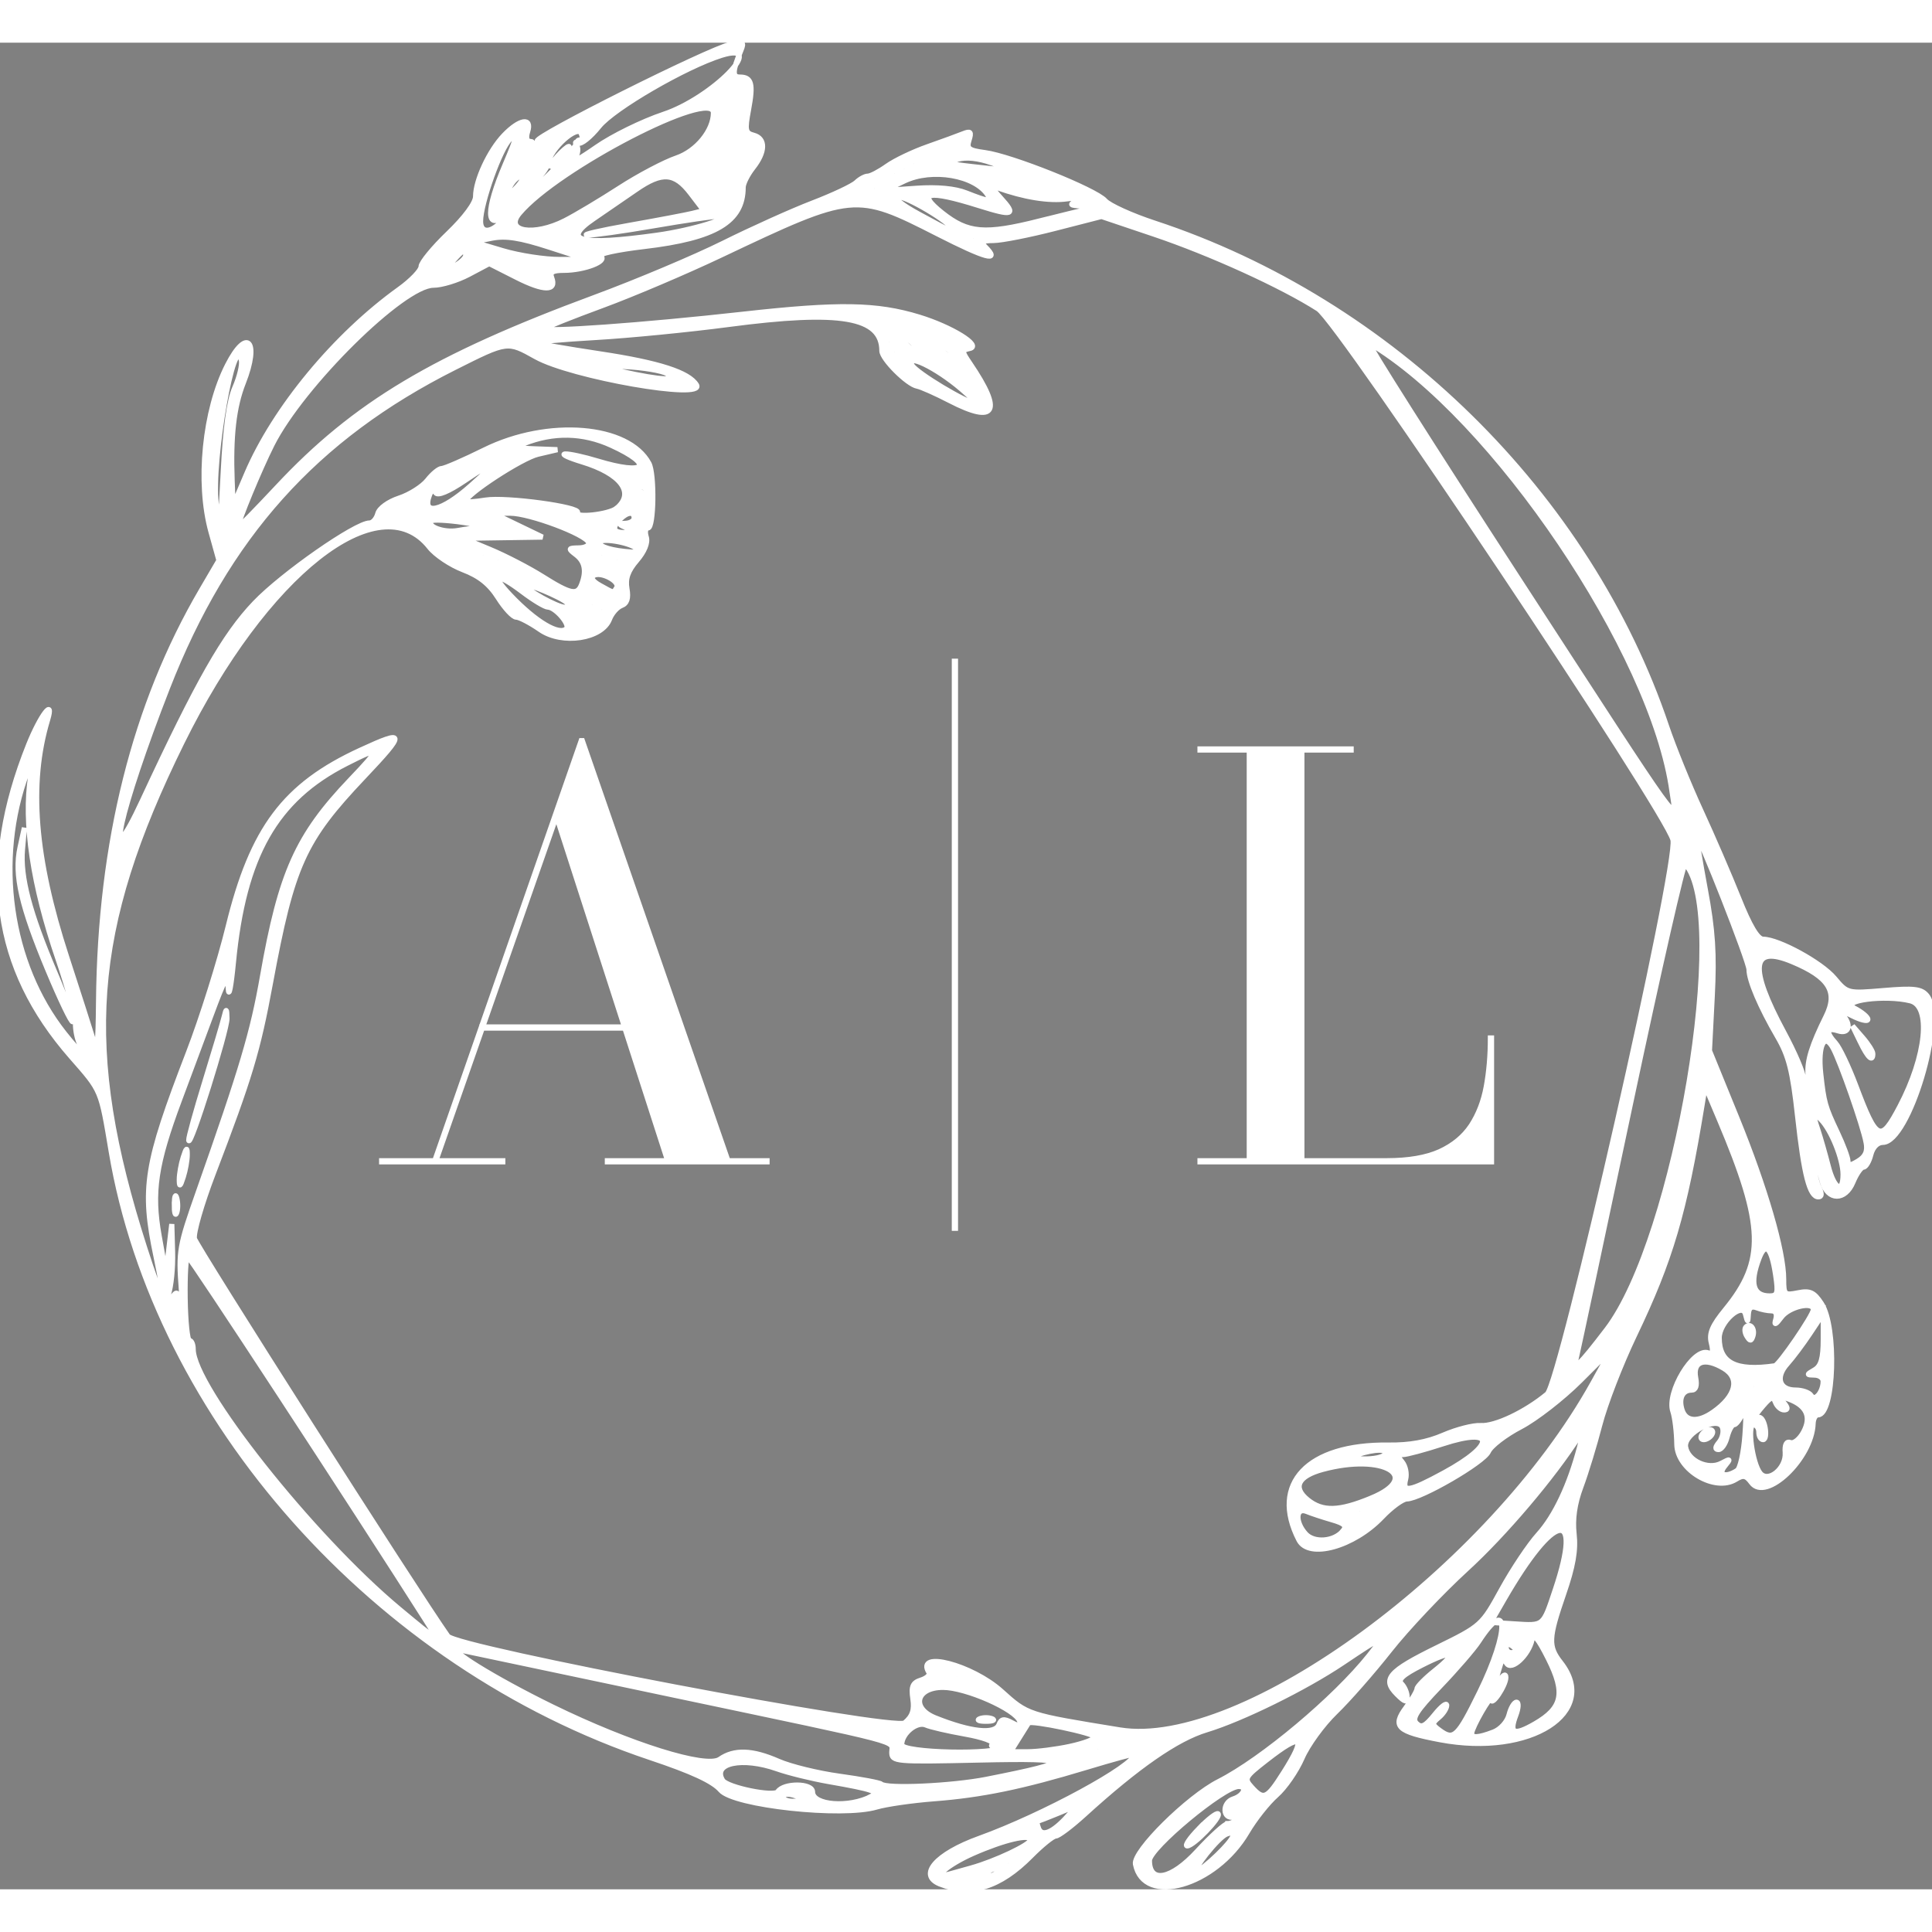
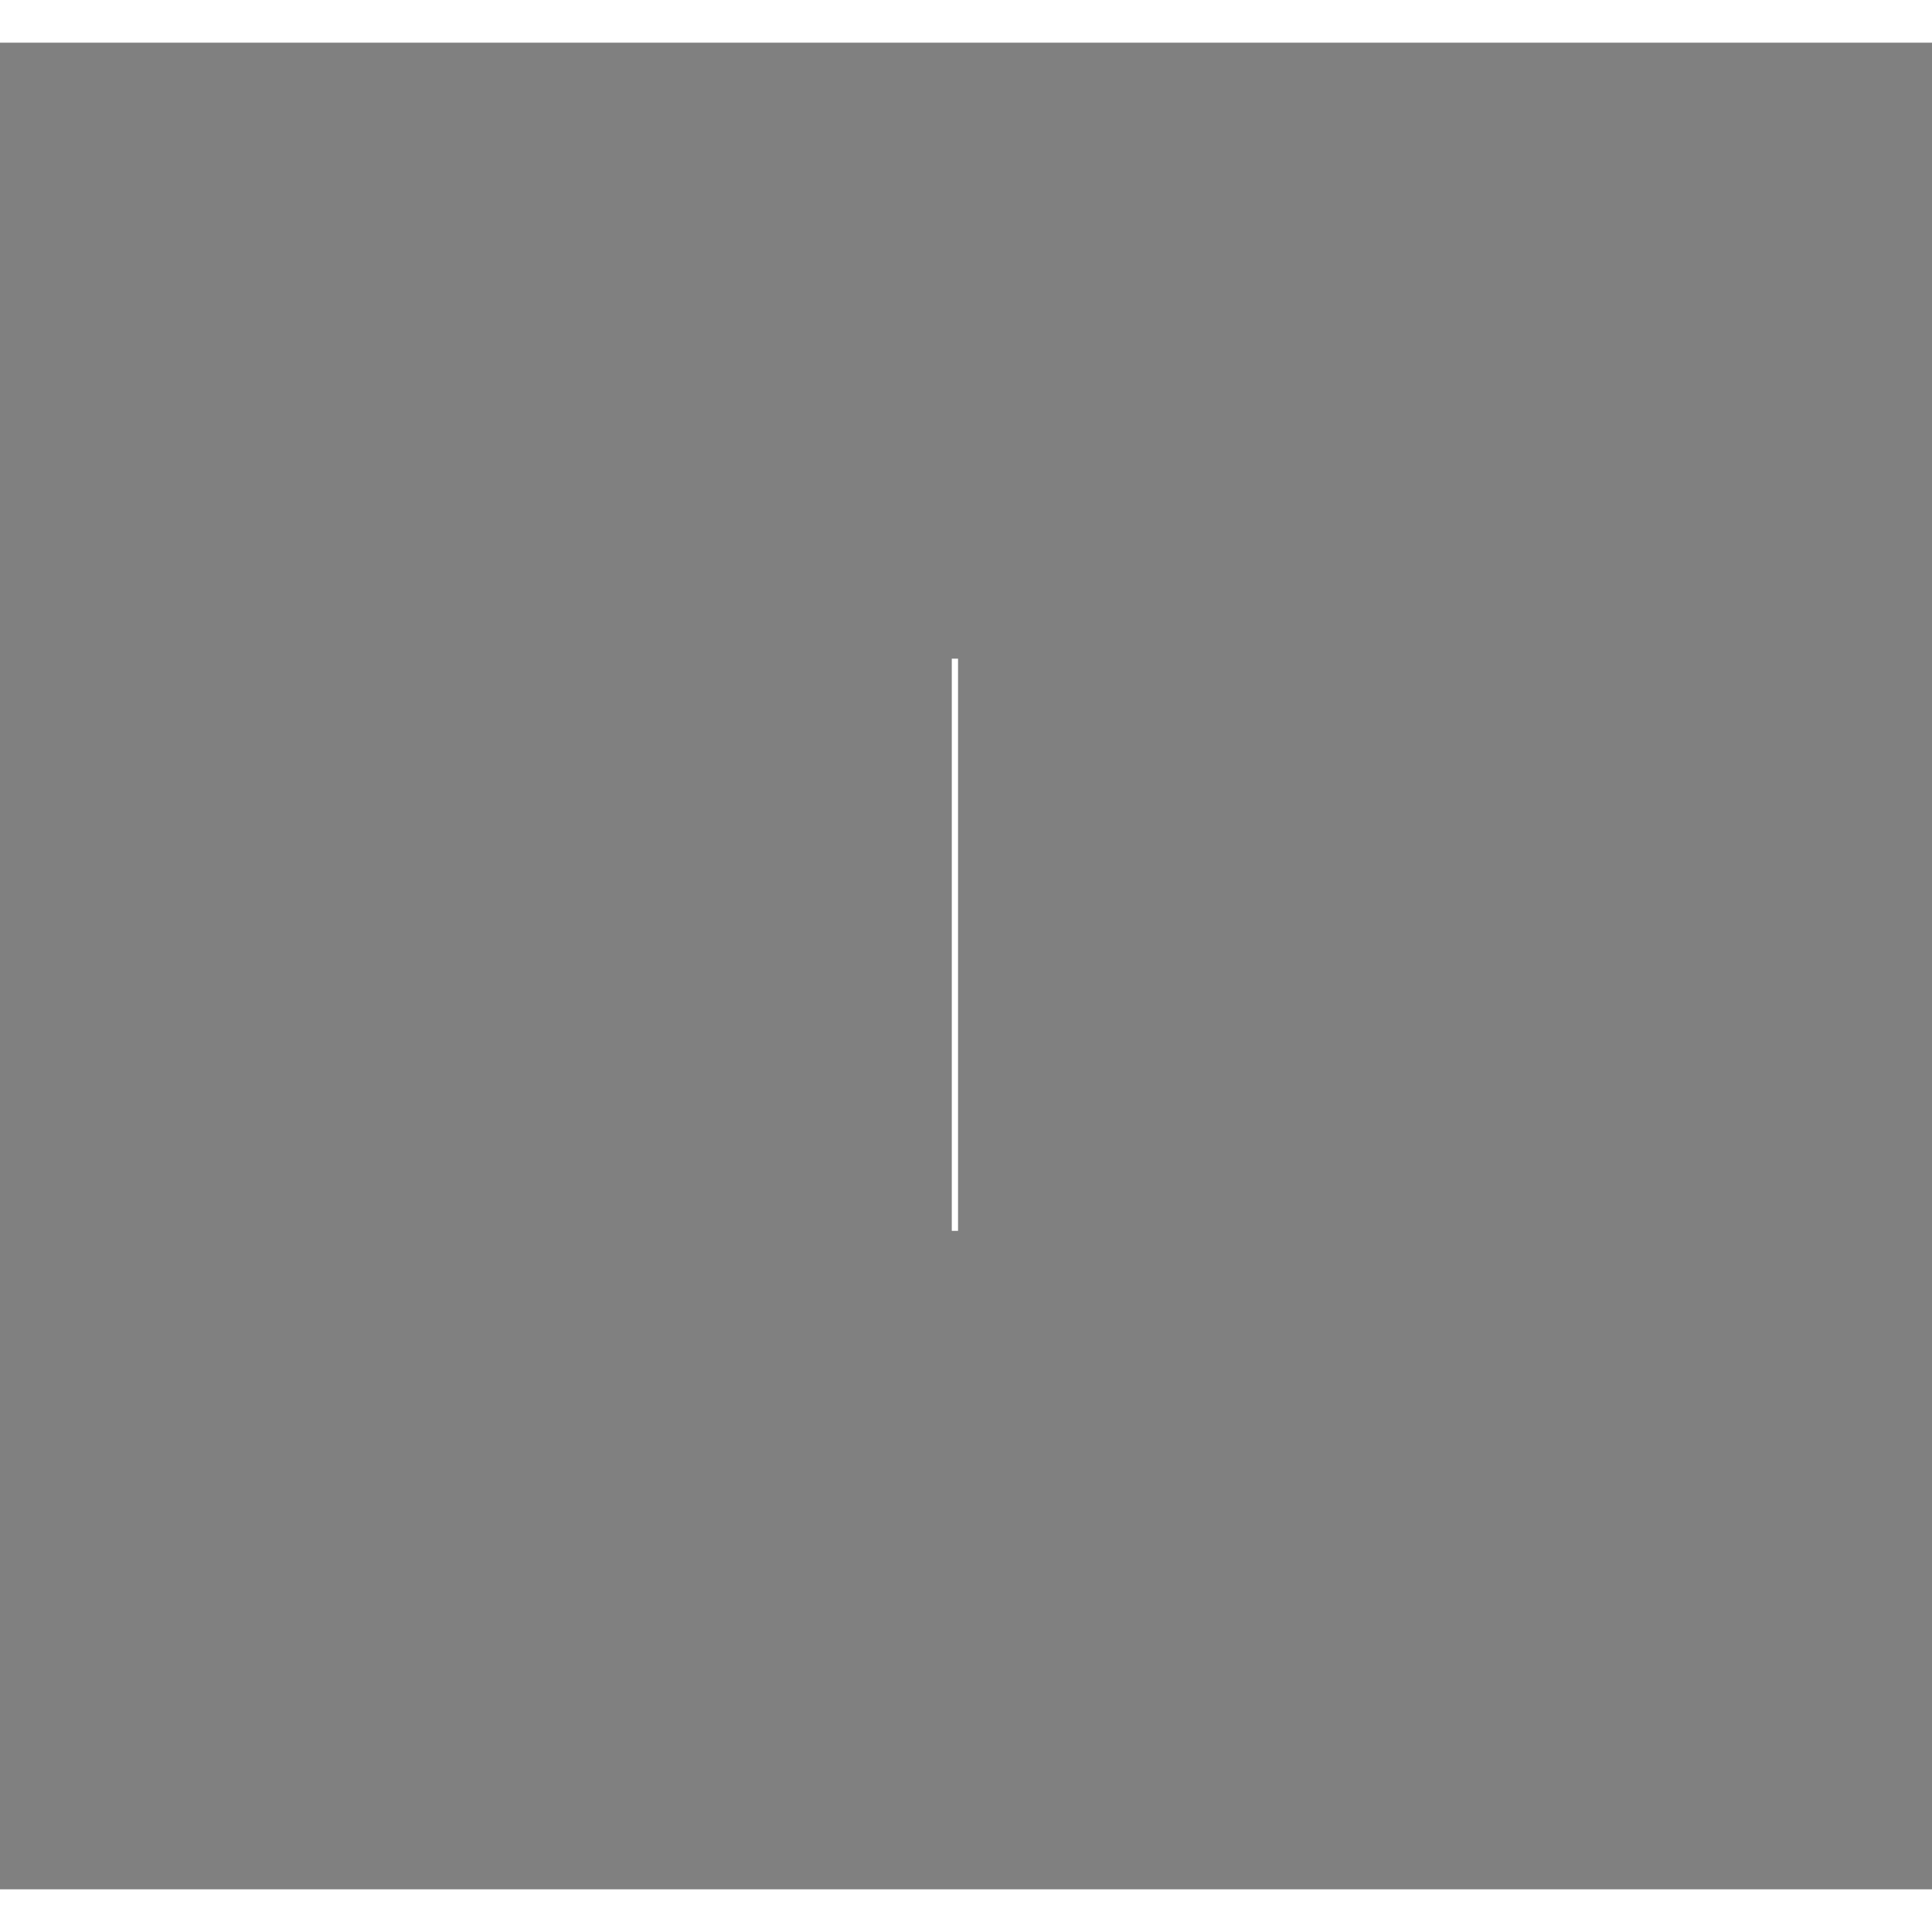
<svg xmlns="http://www.w3.org/2000/svg" xmlns:ns1="http://sodipodi.sourceforge.net/DTD/sodipodi-0.dtd" xmlns:ns2="http://www.inkscape.org/namespaces/inkscape" version="1.1" id="svg1" width="16" height="16" viewBox="0 0 374.335 357.794" ns1:docname="FloralWreathStock_single2.png" ns2:export-filename="FloralWreathStock_single2_v2.svg" ns2:export-xdpi="72" ns2:export-ydpi="72" ns2:version="1.3.2 (091e20e, 2023-11-25, custom)" ns2:dataloss="true">
  <rect x="0" y="0" width="374.335" height="357.794" fill="#808080" stroke="none" />
  <defs id="defs1" />
  <ns1:namedview id="namedview1" pagecolor="#ffffff" bordercolor="#ffffff" borderopacity="1" ns2:showpageshadow="2" ns2:pageopacity="0.0" ns2:pagecheckerboard="0" ns2:deskcolor="#d1d1d1" ns2:zoom="1.4057067" ns2:cx="176.42371" ns2:cy="201.67791" ns2:window-width="1920" ns2:window-height="1009" ns2:window-x="-8" ns2:window-y="209" ns2:window-maximized="1" ns2:current-layer="g1" />
  <g ns2:groupmode="layer" ns2:label="Image" id="g1" transform="translate(-0.036)">
-     <path style="fill:#ffffff; stroke:#ffffff" d="m 182.186,356.776 c -4.359,-1.723 -0.84,-5.804 7.642,-8.863 12.239,-4.414 30.038,-14.079 30.038,-16.311 0,-0.148 -4.212,1.005 -9.36,2.562 -12.447,3.763 -20.287,5.378 -29.536,6.085 -4.215,0.322 -9.213,1.043 -11.107,1.602 -6.66,1.966 -27.646,-0.304 -30.194,-3.267 -1.495,-1.738 -5.54,-3.613 -13.62,-6.315 C 72.892,314.497 30.309,266.661 21.607,214.946 c -2.059,-12.235 -1.83,-11.691 -7.761,-18.463 -15.107,-17.249 -17.761,-36.691 -8.252,-60.456 2.284,-5.708 4.998,-9.272 3.657,-4.803 -3.711,12.369 -2.561,26.715 3.673,45.84 2.237,6.864 4.526,13.992 5.087,15.84 0.87,2.87 1.034,1.819 1.125,-7.2 0.31,-30.854 6.985,-57.486 19.965,-79.657 l 3.359,-5.737 -1.537,-5.528 c -2.656,-9.552 -1.264,-23.563 3.211,-32.336 3.785,-7.419 6.231,-4.633 3.041,3.463 -1.842,4.675 -2.49,10.373 -2.161,18.996 l 0.184,4.8 2.667,-6.24 c 5.388,-12.607 17.096,-26.758 29.526,-35.684 2.329,-1.673 4.235,-3.654 4.235,-4.402 0,-0.748 2.376,-3.643 5.28,-6.433 3.206,-3.081 5.28,-5.888 5.28,-7.148 0,-3.139 2.675,-8.892 5.511,-11.853 3.023,-3.156 5.465,-3.541 4.569,-0.72 -0.383,1.205 -0.173,1.92 0.564,1.92 0.73,0 0.483,0.815 -0.655,2.16 l -1.829,2.16 2.137,-1.808 c 1.176,-0.995 1.915,-2.168 1.643,-2.608 -0.548,-0.887 32.982,-17.665 37.418,-18.723 2.483,-0.592 2.714,-0.462 2.051,1.156 -1.662,4.058 -1.709,5.184 -0.218,5.184 2.278,0 2.629,1.288 1.702,6.25 -0.756,4.048 -0.65,4.595 0.969,5.018 2.356,0.616 2.314,3.202 -0.102,6.273 -1.056,1.342 -1.92,3.062 -1.92,3.822 0,6.659 -5.318,9.834 -19.2,11.463 -5.29,0.621 -9.089,1.456 -8.442,1.856 1.536,0.949 -3.109,2.758 -7.083,2.758 -2.173,0 -2.782,0.361 -2.379,1.409 1.022,2.662 -1.482,2.65 -6.784,-0.032 l -5.31,-2.687 -3.96,2.098 c -2.178,1.154 -5.261,2.096 -6.851,2.095 -5.867,-0.005 -25.433,19.315 -31.27,30.878 -2.411,4.777 -6.637,15 -6.639,16.06 -2.6e-4,0.21 3.485,-3.345 7.746,-7.899 14.98,-16.011 30.315,-25.171 61.373,-36.66 8.184,-3.027 19.416,-7.76 24.96,-10.516 5.544,-2.757 13.32,-6.257 17.28,-7.778 3.96,-1.521 7.771,-3.315 8.469,-3.987 0.698,-0.672 1.711,-1.221 2.252,-1.221 0.541,0 2.221,-0.882 3.734,-1.959 1.513,-1.077 5.036,-2.761 7.828,-3.741 2.792,-0.98 5.883,-2.108 6.868,-2.506 1.482,-0.599 1.685,-0.39 1.176,1.212 -0.529,1.666 -0.098,2.005 3.088,2.432 5.079,0.681 21.45,7.226 23.26,9.299 0.811,0.929 5.131,2.892 9.6,4.363 45.883,15.1 84.101,52.652 99.19,97.461 1.334,3.96 4.315,11.304 6.626,16.32 2.311,5.016 5.624,12.684 7.363,17.04 2.153,5.392 3.664,7.923 4.734,7.929 2.998,0.018 11.263,4.531 13.784,7.527 2.522,2.997 2.565,3.008 9.582,2.415 5.836,-0.493 7.272,-0.327 8.346,0.968 3.67,4.422 -3.523,28.441 -8.518,28.441 -1.049,0 -1.972,0.948 -2.336,2.4 -0.331,1.32 -0.974,2.4 -1.428,2.4 -0.454,0 -1.371,1.318 -2.038,2.929 -1.5,3.62 -4.868,3.593 -5.904,-0.049 -0.376,-1.32 -1.107,-3.912 -1.626,-5.76 -0.893,-3.184 -0.914,-3.134 -0.405,0.96 0.296,2.376 0.926,5.076 1.4,6 0.557,1.086 0.502,1.68 -0.155,1.68 -1.689,0 -2.788,-4.261 -4.026,-15.607 -0.956,-8.762 -1.685,-11.664 -3.877,-15.423 -3.321,-5.695 -5.551,-10.933 -5.536,-13.007 0.01,-1.522 -9.718,-26.287 -10.137,-25.805 -0.116,0.133 0.635,4.778 1.669,10.322 1.461,7.836 1.759,12.43 1.338,20.64 l -0.541,10.56 5.284,12.96 c 5.517,13.532 9.097,25.852 9.097,31.308 0,3.025 0.156,3.173 2.791,2.646 2.307,-0.461 3.091,-0.1 4.524,2.088 2.986,4.558 2.458,21.559 -0.67,21.559 -0.487,0 -0.91,0.756 -0.941,1.68 -0.221,6.738 -9.142,15.275 -11.95,11.435 -1.014,-1.387 -1.602,-1.508 -3.027,-0.622 -4.039,2.511 -11.359,-1.828 -11.424,-6.772 -0.031,-2.354 -0.376,-5.228 -0.767,-6.386 -1.247,-3.691 3.993,-12.392 6.835,-11.35 0.861,0.316 1.039,-0.246 0.613,-1.941 -0.46,-1.832 0.18,-3.336 2.758,-6.482 7.726,-9.429 7.518,-16.189 -1.126,-36.629 l -2.82,-6.668 -0.621,3.788 c -3.422,20.883 -6.06,29.854 -13.112,44.588 -2.653,5.544 -5.662,13.32 -6.686,17.28 -1.024,3.96 -2.674,9.371 -3.666,12.025 -1.215,3.25 -1.646,6.237 -1.318,9.147 0.354,3.142 -0.196,6.299 -2.014,11.567 -2.977,8.626 -3.046,10.19 -0.581,13.341 7.551,9.653 -5.853,18.239 -23.334,14.946 -8.35,-1.573 -9.366,-2.535 -6.611,-6.261 1.158,-1.566 2.105,-3.189 2.105,-3.607 2e-5,-0.417 1.542,-1.989 3.426,-3.493 4.643,-3.705 3.583,-4.171 -2.487,-1.095 -3.704,1.877 -4.731,2.821 -3.935,3.617 0.592,0.592 1.077,1.734 1.077,2.538 0,1.146 -0.422,1.039 -1.957,-0.496 -2.946,-2.946 -1.675,-4.426 7.78,-9.06 8.561,-4.196 8.67,-4.295 12.506,-11.284 2.128,-3.878 5.327,-8.664 7.109,-10.636 3.222,-3.567 6.07,-9.602 7.987,-16.929 0.792,-3.025 0.764,-3.462 -0.13,-2.06 -4.988,7.822 -14.413,18.932 -21.781,25.672 -4.851,4.438 -11.543,11.525 -14.873,15.749 -3.33,4.224 -8.069,9.624 -10.531,12 -2.462,2.376 -5.367,6.375 -6.455,8.887 -1.088,2.512 -3.335,5.758 -4.993,7.215 -1.659,1.456 -4.206,4.678 -5.66,7.16 -6.116,10.436 -20.033,14.411 -21.632,6.178 -0.474,-2.44 10.139,-12.957 16.15,-16.006 8.382,-4.25 22.575,-16.152 29.145,-24.438 3.229,-4.073 2.96,-3.998 -5.145,1.441 -7.29,4.892 -19.506,10.903 -26.4,12.991 -5.734,1.736 -13.371,7.035 -23.719,16.457 -2.485,2.263 -4.953,4.115 -5.483,4.115 -0.53,0 -2.688,1.741 -4.795,3.87 -6.015,6.076 -11.617,7.808 -17.603,5.443 z m 4.72,-0.353 c -0.352,-0.352 -0.928,-0.352 -1.28,0 -0.352,0.352 -0.064,0.64 0.64,0.64 0.704,0 0.992,-0.288 0.64,-0.64 z m 2.88,-0.96 c -0.352,-0.352 -0.928,-0.352 -1.28,0 -0.352,0.352 -0.064,0.64 0.64,0.64 0.704,0 0.992,-0.288 0.64,-0.64 z m 48.136,-10.4 c 0.541,0 1.344,-0.36 1.784,-0.8 0.44,-0.44 0.178,-0.656 -0.583,-0.48 -2.234,0.517 -2.34,-2.795 -0.112,-3.503 2.011,-0.638 2.759,-2.417 1.017,-2.417 -2.893,0 -17.282,11.956 -17.282,14.361 0,4.493 4.225,3.674 9.256,-1.795 2.715,-2.951 5.379,-5.365 5.92,-5.365 z m -5.59,0.974 c 1.783,-1.84 3.457,-3.132 3.718,-2.87 0.632,0.632 -4.752,6.216 -5.992,6.216 -0.533,0 0.49,-1.506 2.274,-3.346 z m -44.146,7.632 c 4.656,-1.292 11.52,-4.534 11.52,-5.441 0,-1.249 -5.125,-0.049 -11.157,2.611 -4.929,2.174 -8.171,5.018 -4.563,4.002 0.99,-0.279 2.88,-0.806 4.2,-1.173 z m 5.273,0.525 c 0.336,-0.544 -0.049,-0.705 -0.903,-0.377 -1.663,0.638 -1.967,1.326 -0.587,1.326 0.497,0 1.167,-0.427 1.49,-0.949 z m 42.441,-3.079 c 3.35,-3.247 4.082,-4.903 1.776,-4.018 -1.588,0.609 -6.765,7.086 -5.665,7.086 0.398,0 2.148,-1.381 3.889,-3.068 z m -40.034,1.628 c 0,-0.264 -0.216,-0.48 -0.48,-0.48 -0.264,0 -0.48,0.216 -0.48,0.48 0,0.264 0.216,0.48 0.48,0.48 0.264,0 0.48,-0.216 0.48,-0.48 z m 11.051,-9.14 1.909,-2.118 -3.717,1.549 c -2.044,0.852 -3.867,1.549 -4.05,1.549 -0.183,0 -0.087,0.64 0.213,1.422 0.649,1.691 2.768,0.789 5.645,-2.402 z m -38.014,-3.829 c 1.661,-0.885 0.304,-1.352 -8.314,-2.863 -3.299,-0.578 -7.781,-1.681 -9.961,-2.45 -6.767,-2.388 -12.659,-1.146 -10.573,2.228 0.858,1.388 9.988,3.256 10.685,2.186 1.127,-1.729 6.727,-1.693 6.727,0.044 0,2.621 7.122,3.154 11.436,0.855 z m -13.356,0.601 c 0,-0.202 -0.864,-0.594 -1.92,-0.87 -1.056,-0.276 -1.92,-0.111 -1.92,0.368 0,0.479 0.864,0.87 1.92,0.87 1.056,0 1.92,-0.166 1.92,-0.368 z m 93.141,-5.1 c 4.578,-7.219 3.669,-7.934 -3.243,-2.549 -4.27,3.327 -4.416,3.593 -2.889,5.28 2.321,2.564 2.951,2.284 6.131,-2.731 z m -57.466,1.199 c 17.396,-3.429 17.135,-4.147 -1.356,-3.734 -16.421,0.367 -17.04,0.312 -17.04,-1.504 0,-2.353 3.564,-1.419 -42.24,-11.075 -21.384,-4.508 -39.96,-8.427 -41.28,-8.709 -3.629,-0.775 6.54,5.525 17.76,11.003 15.121,7.382 29.812,11.977 32.431,10.143 2.788,-1.953 6.307,-1.831 11.367,0.392 2.311,1.015 7.629,2.318 11.817,2.895 4.188,0.577 7.824,1.258 8.08,1.514 0.979,0.979 13.727,0.404 20.461,-0.923 z m 3.198,-6.28 c 0.35,-0.566 -0.112,-0.698 -1.143,-0.327 -0.981,0.353 -1.394,0.254 -0.953,-0.228 0.437,-0.478 -1.874,-1.319 -5.28,-1.921 -3.331,-0.589 -6.757,-1.381 -7.613,-1.759 -1.745,-0.77 -4.684,1.621 -4.684,3.812 0,1.637 18.675,2.038 19.673,0.422 z m 12.92,-0.09 c 2.666,-0.572 4.847,-1.391 4.847,-1.821 0,-0.724 -12.486,-3.348 -12.883,-2.707 -0.098,0.158 -0.921,1.476 -1.83,2.928 l -1.652,2.64 h 3.335 c 1.834,0 5.516,-0.468 8.182,-1.04 z m 5.807,0.56 c 0,-0.264 -0.216,-0.48 -0.48,-0.48 -0.264,0 -0.48,0.216 -0.48,0.48 0,0.264 0.216,0.48 0.48,0.48 0.264,0 0.48,-0.216 0.48,-0.48 z m 2.56,-1.12 c -0.352,-0.352 -0.928,-0.352 -1.28,0 -0.352,0.352 -0.064,0.64 0.64,0.64 0.704,0 0.992,-0.288 0.64,-0.64 z m 71.029,-9.944 c 5.829,-11.886 5.682,-18.866 -0.206,-9.816 -0.945,1.452 -4.312,5.349 -7.482,8.66 -4.597,4.801 -5.521,6.259 -4.561,7.2 0.956,0.937 1.681,0.587 3.527,-1.7 1.278,-1.584 2.326,-2.393 2.328,-1.798 0.003,0.595 -0.682,1.653 -1.522,2.349 -1.387,1.151 -1.369,1.382 0.201,2.53 2.704,1.977 3.46,1.25 7.715,-7.427 z m 2.641,7.738 c 1.385,-0.527 2.699,-1.976 3.047,-3.36 0.336,-1.339 0.985,-2.434 1.443,-2.434 0.458,0 0.399,1.14 -0.131,2.533 -1.354,3.562 -0.364,4 3.718,1.644 5.345,-3.085 5.933,-5.942 2.591,-12.594 -2.022,-4.025 -2.873,-5.012 -3.17,-3.677 -0.668,3.002 -3.983,6.075 -4.919,4.56 -0.603,-0.975 -0.9,-0.862 -1.288,0.493 -0.277,0.969 -0.799,2.625 -1.159,3.681 -0.44,1.289 -0.172,1.132 0.817,-0.48 0.885,-1.442 1.474,-1.825 1.476,-0.96 0.004,1.569 -2.79,5.74 -2.856,4.263 -0.044,-0.985 -3.694,5.361 -3.76,6.537 -0.054,0.971 1.266,0.906 4.19,-0.206 z m -114.048,-1.789 c 1.501,-1.254 1.91,-2.46 1.585,-4.673 -0.353,-2.404 -0.044,-3.107 1.591,-3.626 1.116,-0.354 1.8,-1.015 1.519,-1.469 -2.681,-4.338 8.325,-1.486 14.018,3.632 5.142,4.623 4.978,4.57 22.943,7.5 23.703,3.866 71.748,-31.346 91.684,-67.196 l 3.685,-6.627 -6.165,6.152 c -3.391,3.384 -8.578,7.412 -11.528,8.952 -2.95,1.54 -5.758,3.698 -6.24,4.795 -0.894,2.034 -13.099,9.11 -15.808,9.165 -0.82,0.017 -2.98,1.594 -4.8,3.505 -5.486,5.761 -14.191,8.164 -16.106,4.446 -5.606,-10.886 1.658,-18.579 17.358,-18.382 4.11,0.051 7.467,-0.559 10.658,-1.939 2.562,-1.108 5.802,-1.936 7.2,-1.84 2.77,0.19 8.678,-2.61 12.884,-6.106 2.647,-2.2 25.49,-102.813 24.38,-107.381 -1.331,-5.474 -64.684,-100.268 -68.755,-102.878 -7.002,-4.488 -20.841,-10.79 -31.812,-14.486 l -10.165,-3.425 -9.035,2.319 c -4.969,1.276 -10.309,2.328 -11.867,2.339 -2.203,0.015 -2.576,0.275 -1.68,1.171 3.105,3.105 0.221,2.335 -9.168,-2.45 -15.912,-8.109 -16.319,-8.069 -41.939,4.088 -6.83,3.241 -17.198,7.65 -23.04,9.798 -5.842,2.148 -10.837,4.141 -11.101,4.43 -0.76,0.831 19.005,-0.585 38.4,-2.751 18.545,-2.071 25.856,-1.951 34.08,0.558 6.315,1.927 12.194,5.561 9.827,6.074 -1.61,0.349 -1.608,0.494 0.047,2.934 6.343,9.357 5.022,11.788 -3.905,7.184 -2.754,-1.42 -5.601,-2.686 -6.325,-2.812 -1.887,-0.329 -6.843,-5.282 -6.843,-6.839 0,-6.612 -8.011,-7.988 -29.76,-5.112 -7.656,1.012 -19.228,2.146 -25.715,2.519 -6.487,0.373 -11.638,0.834 -11.447,1.026 0.191,0.191 5.74,1.161 12.331,2.155 11.381,1.716 17.163,3.577 18.664,6.005 1.836,2.971 -24.228,-1.579 -31.123,-5.433 -5.525,-3.088 -5.45,-3.098 -15.77,2.083 -26.985,13.548 -44.158,32.716 -55.62,62.076 -9.312,23.854 -12.513,38.338 -4.817,21.796 10.774,-23.159 15.821,-32.033 21.759,-38.256 5.334,-5.59 19.546,-15.504 22.224,-15.504 0.62,0 1.341,-0.813 1.6,-1.806 0.273,-1.045 2.03,-2.32 4.169,-3.026 2.033,-0.671 4.494,-2.234 5.469,-3.474 0.975,-1.24 2.221,-2.254 2.769,-2.254 0.548,0 4.265,-1.615 8.26,-3.59 12.323,-6.09 27.9,-4.814 31.875,2.612 1.1,2.055 0.948,12.498 -0.182,12.498 -0.494,0 -0.648,0.79 -0.341,1.756 0.348,1.095 -0.341,2.801 -1.831,4.535 -1.726,2.008 -2.257,3.525 -1.915,5.467 0.333,1.887 0.018,2.863 -1.058,3.275 -0.842,0.323 -1.88,1.506 -2.307,2.628 -1.454,3.824 -9.17,5.003 -13.429,2.051 -1.931,-1.339 -4.023,-2.434 -4.648,-2.434 -0.625,0 -2.199,-1.684 -3.498,-3.741 -1.678,-2.658 -3.641,-4.23 -6.778,-5.428 -2.429,-0.928 -5.368,-2.894 -6.53,-4.369 -9.717,-12.331 -31.867,5.149 -48.002,37.881 -17.847,36.205 -19.552,59.355 -7.204,97.821 3.5,10.904 4.283,11.521 2.229,1.757 -2.803,-13.323 -2.083,-17.848 6.301,-39.604 2.578,-6.69 6.042,-17.706 7.698,-24.48 4.626,-18.923 10.907,-27.288 25.564,-34.041 8.83,-4.069 8.891,-3.537 0.594,5.228 -11.628,12.284 -13.784,17.07 -18.031,40.017 -2.433,13.147 -3.926,18.108 -11.101,36.876 -2.203,5.762 -3.824,11.378 -3.602,12.48 0.275,1.368 43.157,68.656 49.094,77.035 1.635,2.308 86.583,18.442 88.53,16.814 z m 18.263,0.332 c 0.426,-1.11 0.971,-1.195 2.481,-0.387 1.517,0.812 1.85,0.756 1.542,-0.258 -0.694,-2.28 -10.412,-6.573 -14.881,-6.573 -5.199,0 -6.224,4.016 -1.508,5.905 6.922,2.773 11.615,3.271 12.366,1.312 z m -3.726,-1.133 c 0.66,-0.266 1.74,-0.266 2.4,0 0.66,0.266 0.12,0.484 -1.2,0.484 -1.32,0 -1.86,-0.218 -1.2,-0.484 z m -2.64,-8.004 c -0.792,-0.512 -2.52,-0.886 -3.84,-0.832 -2.214,0.091 -2.177,0.156 0.48,0.832 4.15,1.056 4.994,1.056 3.36,0 z m 106.56,-5.223 c 0,-0.233 -0.432,-0.69 -0.96,-1.017 -0.528,-0.326 -0.96,-0.136 -0.96,0.423 0,0.559 0.432,1.017 0.96,1.017 0.528,0 0.96,-0.191 0.96,-0.423 z m -210.866,-5.249 c -14.457,-22.75 -46.08,-71.063 -46.531,-71.091 -0.328,-0.02 -0.544,3.631 -0.48,8.115 0.064,4.484 0.441,8.156 0.837,8.16 0.396,0.004 0.721,0.764 0.722,1.688 0.008,7.23 23.021,36.283 39.838,50.293 7.754,6.46 7.995,6.581 5.614,2.835 z m 218.47,-6.538 c 5.386,-16.111 -0.158,-15.086 -9.923,1.835 l -2.6,4.505 4.619,0.295 c 5.734,0.366 5.496,0.565 7.903,-6.635 z m -41.169,-11.353 c 0.825,-0.994 0.36,-1.471 -2.131,-2.19 -1.752,-0.505 -3.941,-1.228 -4.865,-1.606 -2.162,-0.884 -2.307,2.035 -0.216,4.345 1.631,1.803 5.504,1.507 7.212,-0.55 z m 3.484,-2.037 c -0.352,-0.352 -0.928,-0.352 -1.28,0 -0.352,0.352 -0.064,0.64 0.64,0.64 0.704,0 0.992,-0.288 0.64,-0.64 z m 0.32,-1.76 c 0,-0.264 -0.216,-0.48 -0.48,-0.48 -0.264,0 -0.48,0.216 -0.48,0.48 0,0.264 0.216,0.48 0.48,0.48 0.264,0 0.48,-0.216 0.48,-0.48 z m 1.703,-2.594 c 10.047,-4.164 2.35,-8.726 -9.389,-5.565 -4.826,1.3 -5.912,3.491 -2.928,5.908 2.871,2.325 6.097,2.235 12.317,-0.343 z m 14.063,-4.873 c 10.092,-5.489 9.983,-8.957 -0.178,-5.65 -3.558,1.158 -7.062,2.099 -7.786,2.091 -1.06,-0.011 -1.085,0.266 -0.127,1.421 0.655,0.789 0.964,2.301 0.687,3.36 -0.691,2.642 0.731,2.407 7.403,-1.222 z m 66.141,-3.905 c -0.113,-1.594 0.239,-2.278 1.02,-1.978 0.656,0.252 1.794,-0.665 2.529,-2.038 1.568,-2.931 0.602,-5.105 -2.834,-6.376 -1.942,-0.718 -2.082,-0.633 -1.036,0.627 0.865,1.042 0.894,1.458 0.102,1.458 -0.609,0 -1.36,-0.657 -1.668,-1.46 -0.465,-1.212 -0.868,-1.105 -2.37,0.627 -1.943,2.24 -2.332,3.189 -0.959,2.341 0.468,-0.289 1.056,0.549 1.307,1.863 0.251,1.314 0.085,2.389 -0.37,2.389 -0.455,0 -0.827,-0.648 -0.827,-1.44 0,-0.792 -0.47,-1.44 -1.044,-1.44 -1.254,0 -0.22,7.515 1.291,9.385 1.568,1.94 5.076,-0.916 4.86,-3.958 z m -9.311,3.438 c 0.592,-0.388 1.274,-3.491 1.515,-6.896 0.323,-4.551 0.189,-5.632 -0.503,-4.08 -0.518,1.161 -1.261,2.111 -1.651,2.111 -0.39,0 -0.98,1.08 -1.312,2.4 -0.331,1.32 -1.079,2.4 -1.662,2.4 -0.716,0 -0.675,-0.463 0.126,-1.428 0.652,-0.785 0.934,-2.081 0.628,-2.879 -0.896,-2.335 -7.517,1.152 -7.139,3.76 0.396,2.731 4.379,4.572 6.94,3.207 1.78,-0.948 1.847,-0.893 0.663,0.542 -1.443,1.749 0.16,2.327 2.394,0.862 z m -6.836,-6.945 c 0.326,-0.528 1.025,-0.96 1.553,-0.96 0.528,0 0.693,0.432 0.367,0.96 -0.326,0.528 -1.025,0.96 -1.553,0.96 -0.528,0 -0.693,-0.432 -0.367,-0.96 z m -61.44,3.84 c 0.686,-1.11 -1.813,-1.11 -5.28,0 -2.156,0.69 -2.039,0.778 1.143,0.864 1.949,0.053 3.81,-0.336 4.137,-0.864 z m 63.632,-8.218 c 4.445,-3.113 5.266,-6.575 2.015,-8.496 -3.667,-2.166 -6.023,-1.362 -5.41,1.846 0.297,1.555 0.021,2.388 -0.794,2.388 -1.774,0 -2.549,1.619 -1.841,3.849 0.728,2.294 3.111,2.457 6.029,0.413 z m 8.766,-6.662 c 0.029,-0.528 -0.366,-0.312 -0.878,0.48 -0.512,0.792 -0.907,2.088 -0.878,2.88 0.056,1.52 1.656,-1.542 1.756,-3.36 z m 12.547,0.72 c 0.008,-0.66 -0.741,-1.213 -1.665,-1.229 -1.6,-0.028 -1.6,-0.076 0,-1.008 1.258,-0.733 1.68,-2.228 1.68,-5.954 v -4.975 l -2.537,3.823 c -1.395,2.103 -3.394,4.773 -4.441,5.934 -2.35,2.605 -1.564,5.089 1.611,5.089 1.305,0 2.669,0.478 3.03,1.062 0.734,1.188 2.296,-0.658 2.322,-2.742 z m -9.371,-3.02 c 0.816,-0.118 7.465,-9.814 7.465,-10.887 0,-1.658 -4.683,-0.576 -6.177,1.427 -1.137,1.524 -1.463,1.665 -1.107,0.48 0.31,-1.035 -0.008,-1.68 -0.828,-1.68 -0.732,0 -2.015,-0.262 -2.85,-0.583 -1.033,-0.396 -1.554,-0.012 -1.63,1.2 -0.107,1.717 -0.128,1.717 -0.567,0.017 -0.626,-2.425 -5.082,1.608 -5.082,4.599 0,4.886 3.233,6.514 10.774,5.426 z m -5.415,-5.731 c -0.414,-0.669 -0.493,-1.476 -0.176,-1.793 0.859,-0.859 1.796,0.404 1.332,1.797 -0.325,0.976 -0.551,0.975 -1.156,-0.004 z m -27.129,-1.329 c 13.456,-17.625 24.029,-80.467 15.176,-90.197 -0.339,-0.372 -5.118,20.58 -10.622,46.56 -5.503,25.98 -10.196,47.993 -10.427,48.917 -0.728,2.902 0.401,1.887 5.873,-5.28 z m -276.196,-7.68 c -0.565,-7.541 -0.407,-8.448 3.299,-18.96 8.497,-24.099 10.527,-30.93 12.446,-41.882 3.501,-19.976 6.725,-27.174 16.999,-37.945 6.04,-6.332 5.976,-6.596 -0.764,-3.18 -13.704,6.944 -19.906,17.868 -21.902,38.573 -0.447,4.638 -0.893,6.921 -0.99,5.073 -0.157,-2.968 -0.552,-2.353 -3.393,5.28 -1.768,4.752 -4.506,12.096 -6.084,16.32 -4.629,12.392 -5.438,17.841 -3.91,26.339 l 1.305,7.261 0.569,-4.8 0.569,-4.8 0.151,5.457 c 0.083,3.002 -0.284,6.674 -0.815,8.16 -0.901,2.521 -0.868,2.577 0.48,0.839 1.354,-1.745 1.446,-1.608 1.446,2.16 0,2.213 0.267,4.023 0.594,4.023 0.326,0 0.327,-3.564 2.7e-4,-7.92 z m -1.367,-16.56 c 0.02,-1.584 0.235,-2.116 0.478,-1.182 0.243,0.934 0.227,2.23 -0.036,2.88 -0.263,0.65 -0.462,-0.114 -0.443,-1.698 z m 0.964,-4.8 c 0,-1.056 0.346,-3 0.769,-4.32 0.609,-1.9 0.769,-2 0.769,-0.48 0,1.056 -0.346,3 -0.769,4.32 -0.609,1.9 -0.769,2 -0.769,0.48 z m 1.827,-7.611 c -0.054,-0.49 1.377,-5.674 3.181,-11.52 1.804,-5.846 3.482,-11.493 3.729,-12.549 0.359,-1.536 0.459,-1.44 0.5,0.48 0.049,2.308 -7.208,25.411 -7.41,23.589 z m 307.47,26.091 c -0.802,-5.331 -1.966,-6.495 -3.213,-3.214 -1.859,4.891 -1.182,7.294 2.056,7.294 1.54,0 1.691,-0.532 1.157,-4.08 z m 13.071,-19.471 c 0,-2.968 -2.281,-8.628 -4.285,-10.631 -1.729,-1.729 -1.772,-1.569 -0.562,2.119 0.502,1.531 1.383,4.619 1.957,6.863 1.148,4.487 2.89,5.481 2.89,1.649 z m 4.46,-6.209 c -0.625,-3.255 -4.895,-15.465 -6.375,-18.231 -1.709,-3.194 -3.016,-0.526 -2.417,4.937 0.612,5.586 0.829,6.355 3.205,11.374 1.125,2.376 2.054,4.864 2.066,5.528 0.017,0.971 0.41,0.971 2.002,0 1.417,-0.864 1.849,-1.891 1.52,-3.608 z m 6.553,-6.96 c 5.144,-9.8 6.106,-19.442 2.041,-20.462 -4.88,-1.225 -13.788,-0.066 -10.894,1.417 1.452,0.744 2.64,1.727 2.64,2.183 0,0.457 -1.404,0.122 -3.12,-0.744 -1.982,-1 -2.682,-1.114 -1.92,-0.313 1.921,2.019 1.49,3.979 -0.72,3.278 -2.269,-0.72 -2.469,0.202 -0.512,2.364 0.774,0.856 2.539,4.562 3.922,8.236 4.064,10.798 4.827,11.158 8.563,4.04 z m -7.676,-12.48 -1.512,-3.12 1.967,2.266 c 1.082,1.246 1.967,2.65 1.967,3.12 0,1.678 -0.935,0.804 -2.423,-2.266 z m -9.401,10.62 c -0.306,-0.766 -0.534,-0.538 -0.58,0.58 -0.042,1.012 0.185,1.579 0.504,1.26 0.319,-0.319 0.353,-1.147 0.076,-1.84 z m -0.724,-4.38 c -0.209,-2.593 0.746,-5.655 3.487,-11.187 2.37,-4.783 0.625,-7.621 -6.521,-10.607 -7.986,-3.337 -8.507,0.988 -1.65,13.708 2.086,3.869 3.792,7.865 3.792,8.88 0,1.015 0.249,1.846 0.552,1.846 0.304,0 0.457,-1.188 0.34,-2.64 z M 15.507,194.09 c -0.498,-0.931 -0.878,-2.767 -0.844,-4.08 0.034,-1.313 -1.489,-6.923 -3.385,-12.467 -4.904,-14.341 -6.703,-26.425 -5.289,-35.52 l 0.672,-4.32 -1.398,3.746 c -6.303,16.893 -3.416,37.035 7.236,50.484 3.211,4.054 4.53,4.999 3.008,2.156 z m -6.156,-14.337 c -5.185,-12.4 -6.585,-18.538 -5.43,-23.809 l 0.841,-3.84 -0.37,4.178 c -0.473,5.337 1.356,12.295 6.257,23.812 2.146,5.041 3.707,9.36 3.469,9.597 -0.237,0.237 -2.383,-4.235 -4.768,-9.938 z M 324.008,145.144 c -3.615,-26.797 -34.653,-72.758 -58.736,-86.975 -0.634,-0.374 12.326,20.065 28.8,45.422 33.302,51.257 30.771,47.744 29.936,41.553 z M 109.788,113.542 c 0.777,-0.777 -2.114,-4.147 -3.591,-4.185 -0.578,-0.015 -2.748,-1.311 -4.822,-2.88 -5.167,-3.91 -6.422,-3.586 -2.417,0.624 4.876,5.126 9.435,7.836 10.83,6.44 z m 7.358,-3.678 c 0,-0.264 -0.216,-0.48 -0.48,-0.48 -0.264,0 -0.48,0.216 -0.48,0.48 0,0.264 0.216,0.48 0.48,0.48 0.264,0 0.48,-0.216 0.48,-0.48 z m -7.248,-1.351 c -1.133,-1.082 -8.112,-3.995 -8.112,-3.386 0,0.795 6.199,4.25 7.632,4.253 0.863,0.002 1.046,-0.327 0.48,-0.867 z m 5.328,0.391 c 0,-0.264 -0.216,-0.48 -0.48,-0.48 -0.264,0 -0.48,0.216 -0.48,0.48 0,0.264 0.216,0.48 0.48,0.48 0.264,0 0.48,-0.216 0.48,-0.48 z m -2.503,-3.919 c 0.999,-2.604 0.647,-4.461 -1.097,-5.785 -1.55,-1.177 -1.507,-1.278 0.56,-1.306 1.232,-0.017 2.087,-0.488 1.901,-1.048 -0.534,-1.601 -11.463,-5.695 -15.181,-5.686 l -3.36,0.008 4.8,2.312 4.8,2.312 -7.68,0.116 -7.68,0.116 5.28,2.201 c 2.904,1.211 7.44,3.56 10.08,5.221 5.448,3.428 6.751,3.692 7.577,1.538 z m 6.793,0.607 c 0.739,-1.196 -3.057,-3.21 -4.44,-2.356 -0.675,0.417 -0.226,1.129 1.22,1.93 2.804,1.554 2.543,1.52 3.22,0.425 z m -1.41,-3.888 c -0.792,-0.512 -1.872,-0.931 -2.4,-0.931 -0.528,0 -0.312,0.419 0.48,0.931 0.792,0.512 1.872,0.931 2.4,0.931 0.528,0 0.312,-0.419 -0.48,-0.931 z m -28.8,-1.383 c 0,-0.233 -0.499,-0.732 -1.108,-1.108 -0.687,-0.424 -0.848,-0.263 -0.423,0.423 0.684,1.107 1.532,1.486 1.532,0.685 z m 7.68,-0.057 c 0,-0.264 -0.216,-0.48 -0.48,-0.48 -0.264,0 -0.48,0.216 -0.48,0.48 0,0.264 0.216,0.48 0.48,0.48 0.264,0 0.48,-0.216 0.48,-0.48 z m 23.04,0 c 0,-0.264 -0.216,-0.48 -0.48,-0.48 -0.264,0 -0.48,0.216 -0.48,0.48 0,0.264 0.216,0.48 0.48,0.48 0.264,0 0.48,-0.216 0.48,-0.48 z m -25.92,-0.96 c 0,-0.264 -0.216,-0.48 -0.48,-0.48 -0.264,0 -0.48,0.216 -0.48,0.48 0,0.264 0.216,0.48 0.48,0.48 0.264,0 0.48,-0.216 0.48,-0.48 z m 23.04,0 c 0,-0.264 -0.216,-0.48 -0.48,-0.48 -0.264,0 -0.48,0.216 -0.48,0.48 0,0.264 0.216,0.48 0.48,0.48 0.264,0 0.48,-0.216 0.48,-0.48 z m 6.192,-1.313 c -1.342,-1.226 -7.152,-2.144 -7.152,-1.13 0,0.849 2.435,1.57 6.192,1.832 1.113,0.078 1.502,-0.207 0.96,-0.702 z M 45.55,66.809 c 0.891,-2.032 1.457,-4.408 1.257,-5.28 -1.373,-5.996 -5.877,19.541 -4.885,27.694 0.736,6.044 0.779,5.847 1.384,-6.24 0.421,-8.428 1.15,-13.68 2.244,-16.174 z m 47.956,27.097 c 1.122,-0.064 -0.522,-0.491 -3.653,-0.947 -3.131,-0.457 -5.927,-0.596 -6.212,-0.311 -1.073,1.073 2.412,2.367 5.065,1.881 1.518,-0.278 3.678,-0.559 4.8,-0.623 z m 27.96,0.117 c -1.642,-0.706 -1.677,-0.835 -0.24,-0.893 0.924,-0.037 1.68,-0.499 1.68,-1.027 0,-1.302 -1.286,-1.21 -2.688,0.192 -1.75,1.75 -1.386,2.695 1.008,2.621 2.061,-0.064 2.072,-0.105 0.24,-0.893 z m -5.6,-0.64 c -0.352,-0.352 -0.928,-0.352 -1.28,0 -0.352,0.352 -0.064,0.64 0.64,0.64 0.704,0 0.992,-0.288 0.64,-0.64 z m 3.648,-3.173 c 3.6,-2.988 0.838,-6.702 -6.688,-8.992 -2.64,-0.803 -4.113,-1.491 -3.273,-1.528 0.84,-0.037 3.648,0.576 6.24,1.363 9.434,2.862 11.215,0.863 2.702,-3.034 -5.505,-2.52 -11.252,-2.636 -16.959,-0.342 -1.79,0.72 -1.426,0.891 2.169,1.022 l 4.32,0.157 -3.78,0.886 c -3.116,0.73 -13.98,7.825 -13.98,9.129 0,0.206 1.746,0.095 3.88,-0.246 3.945,-0.631 18.452,1.334 17.787,2.409 -0.7,1.129 6.121,0.387 7.581,-0.825 z m -39.168,0.293 c -0.352,-0.352 -0.928,-0.352 -1.28,0 -0.352,0.352 -0.064,0.64 0.64,0.64 0.704,0 0.992,-0.288 0.64,-0.64 z m 10.88,-4.64 c 5.836,-5.183 5.48,-5.476 -1.194,-0.981 -3.106,2.092 -5.194,2.958 -5.589,2.32 -0.402,-0.65 -0.829,-0.502 -1.178,0.407 -1.582,4.123 2.314,3.269 7.96,-1.746 z m 34.56,1.063 c 0,-0.208 -0.67,-0.635 -1.49,-0.949 -0.854,-0.328 -1.24,-0.167 -0.903,0.377 0.564,0.912 2.393,1.349 2.393,0.572 z m 60.515,-19.823 c -4.869,-4.162 -10.865,-7.058 -9.558,-4.616 0.782,1.461 10.712,7.426 12.403,7.451 0.264,0.004 -1.016,-1.272 -2.845,-2.835 z M 129.254,64.113 c -0.996,-0.579 -4.668,-1.192 -8.16,-1.363 l -6.349,-0.312 5.76,1.288 c 7.645,1.71 11.305,1.871 8.749,0.387 z m 46.451,-1.233 c 0,-0.233 -0.499,-0.732 -1.108,-1.108 -0.687,-0.424 -0.848,-0.263 -0.423,0.423 0.684,1.107 1.532,1.486 1.532,0.685 z m -61.7,-1.117 c -0.319,-0.319 -1.147,-0.353 -1.84,-0.076 -0.766,0.306 -0.538,0.534 0.58,0.58 1.012,0.042 1.579,-0.185 1.26,-0.504 z m 70.82,-1.34 c -0.956,-1.056 -2.211,-1.91 -2.789,-1.899 -0.578,0.012 0.029,0.866 1.349,1.899 3.092,2.419 3.629,2.419 1.44,0 z m -11.04,-0.48 c 0,-0.264 -0.216,-0.48 -0.48,-0.48 -0.264,0 -0.48,0.216 -0.48,0.48 0,0.264 0.216,0.48 0.48,0.48 0.264,0 0.48,-0.216 0.48,-0.48 z m 3.796,-1.012 c -0.681,-0.821 -2.138,-1.927 -3.238,-2.458 -1.455,-0.703 -1.267,-0.297 0.695,1.492 2.984,2.723 4.47,3.287 2.543,0.966 z m -4.756,-0.908 c 0,-0.264 -0.216,-0.48 -0.48,-0.48 -0.264,0 -0.48,0.216 -0.48,0.48 0,0.264 0.216,0.48 0.48,0.48 0.264,0 0.48,-0.216 0.48,-0.48 z m 12.16,-1.12 c -0.352,-0.352 -0.928,-0.352 -1.28,0 -0.352,0.352 -0.064,0.64 0.64,0.64 0.704,0 0.992,-0.288 0.64,-0.64 z m -2.82,-0.9 c -0.319,-0.319 -1.147,-0.353 -1.84,-0.076 -0.766,0.306 -0.538,0.534 0.58,0.58 1.012,0.042 1.579,-0.185 1.26,-0.504 z m -4.3,-1.016 c -0.66,-0.266 -1.74,-0.266 -2.4,0 -0.66,0.266 -0.12,0.484 1.2,0.484 1.32,0 1.86,-0.218 1.2,-0.484 z M 90.266,41.19 c 0,-1.364 -0.46,-1.155 -2.491,1.133 -1.819,2.049 -1.817,2.054 0.331,0.926 1.188,-0.623 2.16,-1.55 2.16,-2.06 z m 16.077,-1.612 c -5.574,-1.802 -8.347,-2.228 -11.04,-1.695 l -3.597,0.711 5.76,1.717 c 3.168,0.944 8.136,1.707 11.04,1.695 l 5.28,-0.022 z M 127.356,37.305 c 6.923,-0.963 15.154,-3.512 11.869,-3.676 -0.792,-0.04 -6.408,0.786 -12.48,1.835 -6.072,1.049 -11.904,1.864 -12.96,1.811 -1.056,-0.053 2.616,-0.898 8.16,-1.877 5.544,-0.979 11.065,-2.025 12.269,-2.323 l 2.189,-0.542 -2.543,-3.334 c -3.098,-4.062 -5.542,-4.236 -10.581,-0.754 -2.054,1.419 -5.779,3.977 -8.279,5.685 -6.293,4.299 -2.58,5.253 12.356,3.176 z m 61.789,0.559 c 0,-0.264 -0.216,-0.48 -0.48,-0.48 -0.264,0 -0.48,0.216 -0.48,0.48 0,0.264 0.216,0.48 0.48,0.48 0.264,0 0.48,-0.216 0.48,-0.48 z m -91.614,-3.6 c 0.992,-1.188 1.188,-1.62 0.437,-0.96 -3.812,3.347 -3.829,-0.826 -0.04,-9.71 2.38,-5.579 2.521,-6.328 0.924,-4.882 -1.867,1.69 -5.706,12.382 -5.706,15.893 0,2.464 2.186,2.294 4.386,-0.341 z m 11.974,0.22 c 2.092,-1.067 6.844,-3.907 10.56,-6.311 3.717,-2.404 8.697,-5.032 11.068,-5.84 3.867,-1.318 7.133,-5.308 7.133,-8.716 0,-4.953 -30.3,10.719 -37.6,19.448 -2.973,3.555 2.827,4.487 8.839,1.42 z m 74.841,1.506 c 0,-1.11 -8.878,-6.381 -10.289,-6.109 -0.979,0.189 0.606,1.5 4.108,3.4 6.17,3.346 6.182,3.352 6.182,2.71 z m 17.065,-1.428 c 4.078,-1.024 8.279,-2.054 9.335,-2.289 1.337,-0.297 1.045,-0.481 -0.96,-0.606 -2.553,-0.159 -2.662,-0.28 -0.96,-1.068 1.376,-0.637 0.795,-0.736 -2.052,-0.346 -3.485,0.476 -8.334,-0.306 -13.608,-2.196 -1.164,-0.417 -0.965,0.138 0.704,1.969 3.12,3.424 2.522,3.637 -4.244,1.513 -9.781,-3.069 -12.135,-2.584 -7.035,1.45 5.002,3.956 8.248,4.227 18.82,1.572 z m -9.927,-4.958 c -2.437,-3.943 -10.863,-5.397 -16.258,-2.805 l -3.84,1.844 6.24,-0.432 c 4.013,-0.278 7.439,0.042 9.6,0.896 4.323,1.708 5.06,1.794 4.258,0.496 z m -91.138,-1.82 c 0.956,-1.056 1.254,-1.92 0.663,-1.92 -0.591,0 -1.537,0.864 -2.103,1.92 -0.565,1.056 -0.863,1.92 -0.663,1.92 0.201,0 1.147,-0.864 2.103,-1.92 z m 6.756,-2.917 c 2.62,-2.66 4.764,-5.144 4.764,-5.52 0,-0.376 0.308,-0.581 0.685,-0.455 0.377,0.126 0.424,-0.453 0.104,-1.286 -0.699,-1.822 -6.024,2.945 -6.437,5.762 -0.134,0.916 -1.511,2.7 -3.059,3.966 -1.548,1.265 -2.366,2.316 -1.818,2.335 0.548,0.019 3.14,-2.142 5.76,-4.802 z m 0.924,-2.843 c 0.956,-1.056 1.954,-1.92 2.218,-1.92 0.264,0 -0.302,0.864 -1.258,1.92 -0.956,1.056 -1.954,1.92 -2.218,1.92 -0.264,0 0.302,-0.864 1.258,-1.92 z m 95.26,7.1 c -0.319,-0.319 -1.147,-0.353 -1.84,-0.076 -0.766,0.306 -0.538,0.534 0.58,0.58 1.012,0.042 1.579,-0.185 1.26,-0.504 z m -33.34,-0.86 c 0,-0.264 -0.216,-0.48 -0.48,-0.48 -0.264,0 -0.48,0.216 -0.48,0.48 0,0.264 0.216,0.48 0.48,0.48 0.264,0 0.48,-0.216 0.48,-0.48 z m -28.1,-1.06 c -0.319,-0.319 -1.147,-0.353 -1.84,-0.076 -0.766,0.306 -0.538,0.534 0.58,0.58 1.012,0.042 1.579,-0.185 1.26,-0.504 z m 57.54,-0.06 c -0.352,-0.352 -0.928,-0.352 -1.28,0 -0.352,0.352 -0.064,0.64 0.64,0.64 0.704,0 0.992,-0.288 0.64,-0.64 z m -57.022,-1.91 c -0.65,-0.263 -1.946,-0.279 -2.88,-0.036 -0.934,0.243 -0.402,0.459 1.182,0.478 1.584,0.02 2.348,-0.18 1.698,-0.443 z m 31.422,0.15 c 0,-0.264 -0.216,-0.48 -0.48,-0.48 -0.264,0 -0.48,0.216 -0.48,0.48 0,0.264 0.216,0.48 0.48,0.48 0.264,0 0.48,-0.216 0.48,-0.48 z m 1.92,-0.96 c 0,-0.264 -0.216,-0.48 -0.48,-0.48 -0.264,0 -0.48,0.216 -0.48,0.48 0,0.264 0.216,0.48 0.48,0.48 0.264,0 0.48,-0.216 0.48,-0.48 z m 16.519,-1.13 c -2.695,-0.953 -5.021,-1.19 -6.72,-0.685 -2.271,0.676 -1.932,0.849 2.681,1.377 8.126,0.93 8.462,0.872 4.039,-0.692 z m -63.609,-9.414 c 9.429,-3.14 20.361,-14.28 11.228,-11.442 -6.942,2.157 -20.913,10.266 -23.732,13.773 -1.695,2.109 -3.519,3.565 -4.052,3.235 -0.565,-0.349 -0.673,-0.119 -0.26,0.551 0.391,0.633 0.142,1.836 -0.553,2.674 -0.695,0.838 1.251,-0.239 4.326,-2.393 3.075,-2.154 8.944,-5.033 13.043,-6.398 z m 49.01,9.583 c 0,-0.264 -0.216,-0.48 -0.48,-0.48 -0.264,0 -0.48,0.216 -0.48,0.48 0,0.264 0.216,0.48 0.48,0.48 0.264,0 0.48,-0.216 0.48,-0.48 z m -32.96,-1.12 c -0.352,-0.352 -0.928,-0.352 -1.28,0 -0.352,0.352 -0.064,0.64 0.64,0.64 0.704,0 0.992,-0.288 0.64,-0.64 z m 37.337,-0.853 c 1.757,-1.408 1.726,-1.428 -0.537,-0.35 -2.939,1.399 -3.483,1.843 -2.263,1.843 0.515,0 1.775,-0.672 2.8,-1.493 z m -39.657,-1.063 c -0.66,-0.266 -1.74,-0.266 -2.4,0 -0.66,0.266 -0.12,0.484 1.2,0.484 1.32,0 1.86,-0.218 1.2,-0.484 z m -27.6,-5.124 c 0.326,-0.528 0.377,-0.96 0.113,-0.96 -0.264,0 -0.747,0.432 -1.073,0.96 -0.326,0.528 -0.377,0.96 -0.113,0.96 0.264,0 0.747,-0.432 1.073,-0.96 z" id="path141" />
-     <path style="font-size:106.667px;font-family:'Bodoni Moda';-inkscape-font-specification:'Bodoni Moda';stroke:#ffffff;fill:#ffffff" d="m 93.398,190.92 v -0.213 H 127.319 v 0.213 z m 19.467,-55.68 28.213,81.387 h 7.573 v 0.213 h -30.933 v -0.213 h 11.68 l -21.547,-66.774 -23.36,66.774 h 12.96 v 0.213 h -23.467 v -0.213 h 10.293 l 28.373,-81.387 z m 119.68,81.6 v -0.213 h 9.547 v -79.574 h -9.547 v -0.213 h 29.28 v 0.213 h -9.547 v 79.574 h 16.48 q 6.293,0 10.24,-1.76 3.947,-1.813 6.08,-5.013 2.133,-3.253 2.933,-7.573 0.8,-4.373 0.8,-9.44 h 0.213 v 24 z" id="text141" aria-label="A   L" />
    <path d="M 184.949,229.716 V 119.849 h 0.213 v 109.867 z" id="text142" style="font-size:106.667px;font-family:'Bodoni Moda';-inkscape-font-specification:'Bodoni Moda';stroke:#ffffff" aria-label="|" />
  </g>
</svg>